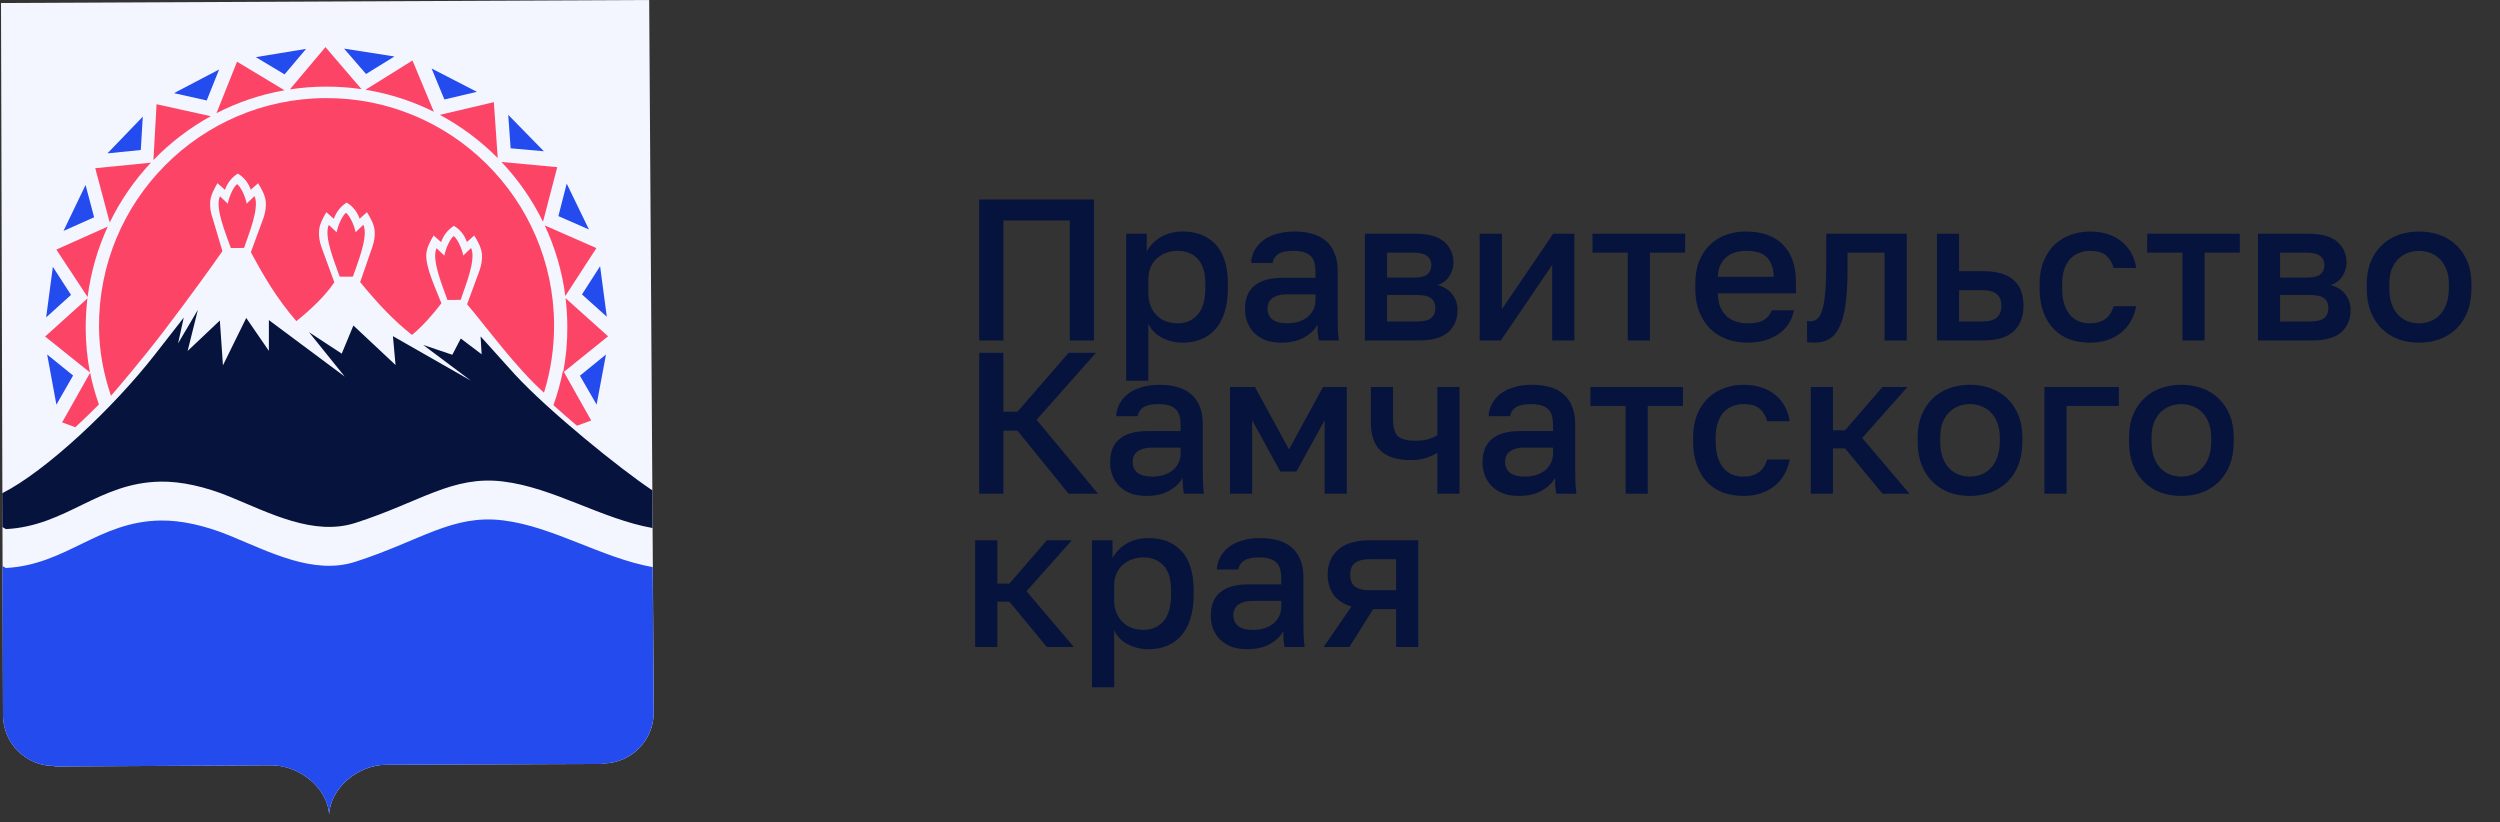
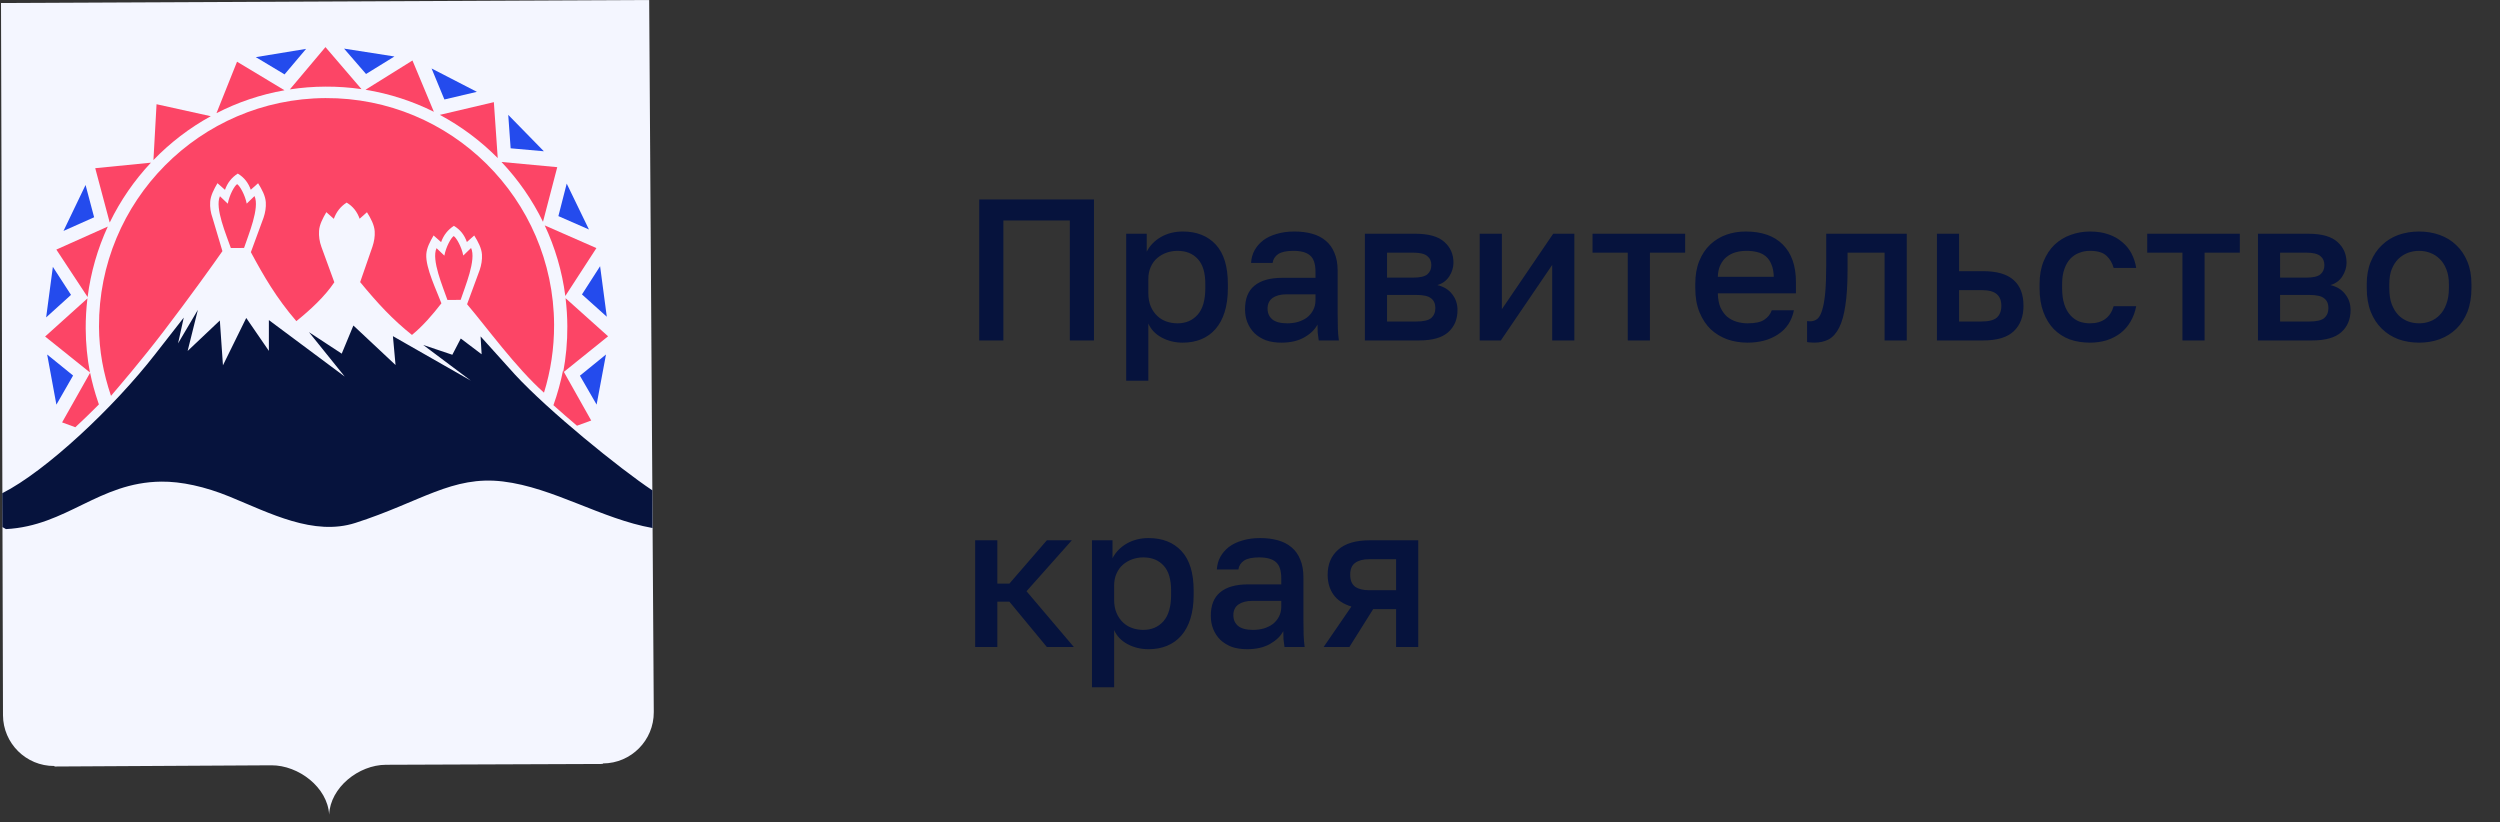
<svg xmlns="http://www.w3.org/2000/svg" width="149" height="49" viewBox="0 0 149 49" fill="none">
  <rect x="0" y="0" width="149" height="49" fill="#333333" stroke="none" />
  <path fill-rule="evenodd" clip-rule="evenodd" d="M38.691 0L38.965 42.369V42.444C38.973 44.123 37.616 45.493 35.937 45.501C35.929 45.501 35.92 45.532 35.911 45.532L22.999 45.581C21.376 45.588 19.688 46.931 19.616 48.551C19.528 46.932 17.797 45.605 16.173 45.612L3.259 45.684C3.249 45.684 3.241 45.653 3.234 45.653C1.554 45.661 0.185 44.303 0.178 42.624C0.178 42.599 0.178 42.572 0.178 42.549L0.06 0.179L38.691 0Z" fill="#F4F6FF" />
-   <path fill-rule="evenodd" clip-rule="evenodd" d="M38.961 42.368C38.961 42.392 38.964 42.419 38.964 42.444C38.97 44.124 37.616 45.493 35.934 45.501C35.928 45.501 35.919 45.532 35.911 45.532L22.996 45.581C21.372 45.589 19.687 46.932 19.615 48.553H19.614C19.526 46.932 17.795 45.606 16.169 45.614L3.257 45.684C3.248 45.684 3.24 45.652 3.232 45.652C1.599 45.66 0.26 44.379 0.18 42.764L0.173 41.416L0.152 33.737L0.347 33.852C3.97 33.663 5.874 31.062 9.601 31.022C10.783 31.008 12.208 31.313 13.692 31.922C16.085 32.905 18.695 34.28 21.176 33.483C25.074 32.229 26.941 30.647 29.974 31.013C32.975 31.378 35.871 33.259 38.901 33.8L38.961 42.368Z" fill="#244BED" />
-   <path fill-rule="evenodd" clip-rule="evenodd" d="M0.134 29.396C2.737 28.08 6.784 24.282 9.253 21.105L10.952 18.929L10.613 20.465L11.793 18.467L11.183 20.917L13.103 19.101L13.288 21.773L14.676 18.95L16.025 20.913L16.025 19.077L20.545 22.443L18.414 19.796L20.367 21.078L21.062 19.401L23.574 21.754L23.418 20.035L28.063 22.687L25.224 20.56L26.959 21.144L27.462 20.175L28.705 21.115L28.643 20.049L30.695 22.327C32.684 24.481 36.932 27.93 38.882 29.226L38.89 31.47C35.863 30.931 32.984 29.06 29.98 28.696C26.948 28.33 25.082 29.912 21.183 31.165C18.702 31.962 16.091 30.588 13.699 29.605C12.213 28.995 10.79 28.691 9.608 28.705C5.881 28.745 3.977 31.346 0.354 31.535L0.143 31.412L0.134 29.396Z" fill="#06133D" />
+   <path fill-rule="evenodd" clip-rule="evenodd" d="M0.134 29.396C2.737 28.08 6.784 24.282 9.253 21.105L10.952 18.929L10.613 20.465L11.793 18.467L11.183 20.917L13.103 19.101L13.288 21.773L14.676 18.95L16.025 20.913L16.025 19.077L20.545 22.443L18.414 19.796L20.367 21.078L21.062 19.401L23.574 21.754L23.418 20.035L28.063 22.687L25.224 20.56L26.959 21.144L27.462 20.175L28.705 21.115L28.643 20.049L30.695 22.327C32.684 24.481 36.932 27.93 38.882 29.226L38.89 31.47C35.863 30.931 32.984 29.06 29.98 28.696C26.948 28.33 25.082 29.912 21.183 31.165C18.702 31.962 16.091 30.588 13.699 29.605C12.213 28.995 10.79 28.691 9.608 28.705C5.881 28.745 3.977 31.346 0.354 31.535L0.143 31.412Z" fill="#06133D" />
  <path fill-rule="evenodd" clip-rule="evenodd" d="M14.133 10.974C13.974 11.075 13.676 11.605 13.576 12.141C13.419 11.993 13.264 11.844 13.108 11.695C12.789 12.39 13.495 14.011 13.758 14.782L14.545 14.778C14.802 14.004 15.493 12.377 15.168 11.685C15.013 11.836 14.859 11.986 14.704 12.136C14.599 11.601 14.291 11.073 14.133 10.974Z" fill="#FC4566" />
-   <path fill-rule="evenodd" clip-rule="evenodd" d="M20.622 12.682C20.464 12.784 20.164 13.313 20.066 13.849C19.908 13.701 19.753 13.552 19.597 13.402C19.277 14.096 19.984 15.717 20.246 16.491L21.035 16.487C21.291 15.711 21.981 14.084 21.656 13.393L21.193 13.843C21.088 13.308 20.78 12.782 20.622 12.682Z" fill="#FC4566" />
  <path fill-rule="evenodd" clip-rule="evenodd" d="M27.041 14.069C26.883 14.171 26.584 14.701 26.484 15.236C26.328 15.088 26.172 14.94 26.017 14.79C25.697 15.485 26.402 17.105 26.666 17.876L27.454 17.873C27.71 17.099 28.401 15.472 28.076 14.78C27.921 14.931 27.766 15.081 27.611 15.23C27.506 14.697 27.2 14.169 27.041 14.069Z" fill="#FC4566" />
  <path fill-rule="evenodd" clip-rule="evenodd" d="M19.398 5.846C26.884 5.811 32.987 11.861 33.024 19.346C33.029 20.757 32.819 22.121 32.422 23.403C30.747 21.915 29.008 19.509 27.838 18.132L28.591 16.089C28.691 15.791 28.744 15.476 28.725 15.172C28.7 14.79 28.498 14.411 28.264 14.035L27.827 14.424C27.68 14.011 27.441 13.693 27.053 13.46C26.686 13.697 26.437 14.016 26.29 14.43L25.842 14.033C25.625 14.404 25.431 14.777 25.407 15.149C25.354 15.965 26.04 17.351 26.308 18.077C25.779 18.761 25.199 19.433 24.553 19.962C23.385 19.03 22.514 18.084 21.465 16.814L22.198 14.702C22.298 14.403 22.352 14.089 22.332 13.784C22.306 13.403 22.106 13.023 21.871 12.649L21.434 13.037C21.287 12.624 21.048 12.307 20.66 12.074C20.293 12.309 20.044 12.629 19.896 13.043L19.45 12.645C19.233 13.017 19.038 13.39 19.015 13.761C18.994 14.078 19.044 14.407 19.155 14.713L19.926 16.824C19.356 17.674 18.505 18.46 17.663 19.14C16.468 17.753 15.714 16.448 14.952 15.03L15.708 12.974C15.809 12.676 15.862 12.361 15.842 12.057C15.817 11.674 15.617 11.296 15.382 10.921L14.946 11.309C14.798 10.895 14.559 10.578 14.171 10.345C13.803 10.582 13.554 10.901 13.409 11.314L12.961 10.918C12.744 11.289 12.55 11.662 12.527 12.034C12.505 12.351 12.555 12.678 12.666 12.985L13.256 14.968C12.801 15.628 11.279 17.75 9.744 19.758C8.389 21.529 7.048 23.086 6.615 23.593C6.16 22.234 5.908 20.922 5.901 19.471C5.866 11.987 11.916 5.881 19.398 5.846Z" fill="#FC4566" />
  <path fill-rule="evenodd" clip-rule="evenodd" d="M15.245 3.405L18.243 2.913L16.959 4.434L15.245 3.405Z" fill="#244BED" />
  <path fill-rule="evenodd" clip-rule="evenodd" d="M20.506 2.897L23.508 3.366L21.816 4.41L20.506 2.897Z" fill="#244BED" />
  <path fill-rule="evenodd" clip-rule="evenodd" d="M25.722 4.081L28.422 5.473L26.486 5.929L25.722 4.081Z" fill="#244BED" />
  <path fill-rule="evenodd" clip-rule="evenodd" d="M30.291 6.845L32.414 9.016L30.434 8.839L30.291 6.845Z" fill="#244BED" />
  <path fill-rule="evenodd" clip-rule="evenodd" d="M33.776 10.943L35.102 13.678L33.28 12.88L33.776 10.943Z" fill="#244BED" />
  <path fill-rule="evenodd" clip-rule="evenodd" d="M35.766 15.866L36.165 18.877L34.685 17.548L35.766 15.866Z" fill="#244BED" />
  <path fill-rule="evenodd" clip-rule="evenodd" d="M36.117 21.128L35.558 24.114L34.563 22.391L36.117 21.128Z" fill="#244BED" />
-   <path fill-rule="evenodd" clip-rule="evenodd" d="M10.369 5.551L13.06 4.141L12.32 5.988L10.369 5.551Z" fill="#244BED" />
-   <path fill-rule="evenodd" clip-rule="evenodd" d="M6.403 9.141L8.51 6.953L8.392 8.939L6.403 9.141Z" fill="#244BED" />
  <path fill-rule="evenodd" clip-rule="evenodd" d="M3.784 13.764L5.099 11.025L5.61 12.949L3.784 13.764Z" fill="#244BED" />
  <path fill-rule="evenodd" clip-rule="evenodd" d="M2.75 18.917L3.151 15.905L4.232 17.575L2.75 18.917Z" fill="#244BED" />
  <path fill-rule="evenodd" clip-rule="evenodd" d="M3.361 24.117L2.811 21.129L4.356 22.382L3.361 24.117Z" fill="#244BED" />
  <path fill-rule="evenodd" clip-rule="evenodd" d="M12.902 6.745L14.128 3.677L16.956 5.38C15.519 5.634 14.157 6.099 12.902 6.745Z" fill="#FC4566" />
  <path fill-rule="evenodd" clip-rule="evenodd" d="M9.145 9.538L9.33 6.212L12.562 6.926C11.294 7.622 10.143 8.506 9.145 9.538Z" fill="#FC4566" />
  <path fill-rule="evenodd" clip-rule="evenodd" d="M6.539 13.263L5.676 10.024L8.995 9.695C8.006 10.748 7.176 11.95 6.539 13.263Z" fill="#FC4566" />
  <path fill-rule="evenodd" clip-rule="evenodd" d="M5.222 17.704L3.358 14.875L6.425 13.503C5.822 14.81 5.409 16.222 5.222 17.704Z" fill="#FC4566" />
  <path fill-rule="evenodd" clip-rule="evenodd" d="M5.36 22.198L2.689 20.057L5.211 17.786C5.142 18.375 5.105 18.973 5.108 19.582C5.112 20.476 5.2 21.351 5.36 22.198Z" fill="#FC4566" />
  <path fill-rule="evenodd" clip-rule="evenodd" d="M33.708 17.773L36.242 20.043L33.563 22.2C33.731 21.308 33.819 20.388 33.813 19.448C33.811 18.881 33.773 18.322 33.708 17.773Z" fill="#FC4566" />
  <path fill-rule="evenodd" clip-rule="evenodd" d="M32.465 13.434L35.546 14.786L33.693 17.641C33.5 16.154 33.078 14.74 32.465 13.434Z" fill="#FC4566" />
  <path fill-rule="evenodd" clip-rule="evenodd" d="M29.888 9.653L33.212 9.963L32.362 13.22C31.721 11.905 30.883 10.705 29.888 9.653Z" fill="#FC4566" />
  <path fill-rule="evenodd" clip-rule="evenodd" d="M26.213 6.846L29.434 6.088L29.665 9.422C28.654 8.401 27.49 7.529 26.213 6.846Z" fill="#FC4566" />
  <path fill-rule="evenodd" clip-rule="evenodd" d="M21.784 5.349L24.583 3.605L25.859 6.663C24.594 6.033 23.225 5.584 21.784 5.349Z" fill="#FC4566" />
  <path fill-rule="evenodd" clip-rule="evenodd" d="M17.275 5.328L19.397 2.807L21.547 5.313C20.844 5.21 20.126 5.159 19.394 5.163C18.675 5.166 17.967 5.222 17.275 5.328Z" fill="#FC4566" />
  <path fill-rule="evenodd" clip-rule="evenodd" d="M4.489 25.464L3.701 25.175L5.37 22.218C5.49 22.799 5.647 23.378 5.843 23.953C5.861 24.004 5.877 24.053 5.895 24.101C5.849 24.149 5.803 24.195 5.758 24.241C5.344 24.656 4.922 25.064 4.489 25.464Z" fill="#FC4566" />
  <path fill-rule="evenodd" clip-rule="evenodd" d="M33.557 22.079L35.236 25.063L34.389 25.373C33.913 24.972 33.446 24.564 32.984 24.15C33.229 23.464 33.417 22.773 33.557 22.079Z" fill="#FC4566" />
  <path d="M58.361 11.89H65.201V20.29H63.761V13.138H59.801V20.29H58.361V11.89ZM67.121 13.93H68.345V14.998C68.537 14.63 68.821 14.338 69.197 14.122C69.581 13.906 70.013 13.798 70.493 13.798C71.325 13.798 71.981 14.058 72.461 14.578C72.941 15.098 73.181 15.882 73.181 16.93V17.17C73.181 17.714 73.117 18.19 72.989 18.598C72.861 19.006 72.677 19.346 72.437 19.618C72.205 19.882 71.925 20.082 71.597 20.218C71.269 20.354 70.901 20.422 70.493 20.422C70.037 20.422 69.621 20.322 69.245 20.122C68.869 19.922 68.601 19.642 68.441 19.282V22.69H67.121V13.93ZM70.181 19.27C70.677 19.27 71.077 19.098 71.381 18.754C71.685 18.41 71.837 17.882 71.837 17.17V16.93C71.837 16.258 71.689 15.762 71.393 15.442C71.097 15.114 70.693 14.95 70.181 14.95C69.957 14.95 69.741 14.986 69.533 15.058C69.325 15.13 69.137 15.238 68.969 15.382C68.809 15.518 68.681 15.694 68.585 15.91C68.489 16.118 68.441 16.358 68.441 16.63V17.47C68.441 17.774 68.489 18.038 68.585 18.262C68.681 18.486 68.809 18.674 68.969 18.826C69.129 18.978 69.313 19.09 69.521 19.162C69.729 19.234 69.949 19.27 70.181 19.27ZM76.364 20.422C76.019 20.422 75.712 20.374 75.439 20.278C75.175 20.174 74.951 20.034 74.767 19.858C74.584 19.674 74.444 19.462 74.347 19.222C74.251 18.982 74.204 18.718 74.204 18.43C74.204 17.798 74.391 17.33 74.767 17.026C75.144 16.714 75.695 16.558 76.424 16.558H78.403V16.21C78.403 15.73 78.296 15.402 78.079 15.226C77.871 15.042 77.54 14.95 77.084 14.95C76.675 14.95 76.376 15.014 76.183 15.142C75.992 15.27 75.879 15.446 75.847 15.67H74.564C74.579 15.398 74.647 15.15 74.767 14.926C74.895 14.694 75.067 14.494 75.284 14.326C75.507 14.158 75.775 14.03 76.088 13.942C76.4 13.846 76.751 13.798 77.144 13.798C77.535 13.798 77.888 13.842 78.2 13.93C78.519 14.018 78.791 14.158 79.016 14.35C79.24 14.534 79.412 14.774 79.531 15.07C79.659 15.366 79.724 15.722 79.724 16.138V18.67C79.724 19.006 79.728 19.302 79.736 19.558C79.743 19.806 79.763 20.05 79.796 20.29H78.596C78.572 20.106 78.552 19.95 78.535 19.822C78.528 19.694 78.523 19.534 78.523 19.342C78.371 19.638 78.108 19.894 77.731 20.11C77.364 20.318 76.907 20.422 76.364 20.422ZM76.724 19.27C76.948 19.27 77.159 19.242 77.359 19.186C77.567 19.122 77.748 19.034 77.9 18.922C78.052 18.802 78.171 18.658 78.26 18.49C78.356 18.314 78.403 18.114 78.403 17.89V17.542H76.663C76.328 17.542 76.055 17.614 75.847 17.758C75.647 17.902 75.547 18.114 75.547 18.394C75.547 18.658 75.639 18.87 75.823 19.03C76.016 19.19 76.316 19.27 76.724 19.27ZM81.347 13.93H84.347C85.147 13.93 85.727 14.094 86.087 14.422C86.447 14.742 86.627 15.154 86.627 15.658C86.627 15.938 86.543 16.21 86.375 16.474C86.207 16.73 85.971 16.902 85.667 16.99C86.059 17.086 86.355 17.27 86.555 17.542C86.763 17.806 86.867 18.118 86.867 18.478C86.867 19.03 86.683 19.47 86.315 19.798C85.947 20.126 85.371 20.29 84.587 20.29H81.347V13.93ZM84.407 19.162C84.839 19.162 85.135 19.094 85.295 18.958C85.463 18.814 85.547 18.614 85.547 18.358C85.547 18.102 85.463 17.91 85.295 17.782C85.135 17.646 84.839 17.578 84.407 17.578H82.667V19.162H84.407ZM84.227 16.546C84.627 16.546 84.907 16.482 85.067 16.354C85.227 16.218 85.307 16.034 85.307 15.802C85.307 15.57 85.227 15.39 85.067 15.262C84.907 15.126 84.627 15.058 84.227 15.058H82.667V16.546H84.227ZM88.191 13.93H89.511V18.43L92.571 13.93H93.831V20.29H92.511V15.79L89.451 20.29H88.191V13.93ZM97.015 15.058H94.915V13.93H100.435V15.058H98.335V20.29H97.015V15.058ZM104.158 20.422C103.734 20.422 103.334 20.358 102.958 20.23C102.582 20.094 102.25 19.894 101.962 19.63C101.682 19.358 101.458 19.018 101.29 18.61C101.122 18.202 101.038 17.722 101.038 17.17V16.93C101.038 16.402 101.118 15.942 101.278 15.55C101.438 15.158 101.654 14.834 101.926 14.578C102.206 14.314 102.526 14.118 102.886 13.99C103.246 13.862 103.63 13.798 104.038 13.798C105.006 13.798 105.746 14.058 106.258 14.578C106.778 15.098 107.038 15.842 107.038 16.81V17.482H102.382C102.39 17.81 102.442 18.09 102.538 18.322C102.642 18.546 102.774 18.73 102.934 18.874C103.102 19.01 103.29 19.11 103.498 19.174C103.714 19.238 103.934 19.27 104.158 19.27C104.614 19.27 104.946 19.198 105.154 19.054C105.37 18.91 105.518 18.722 105.598 18.49H106.918C106.79 19.122 106.474 19.602 105.97 19.93C105.474 20.258 104.87 20.422 104.158 20.422ZM104.098 14.95C103.874 14.95 103.658 14.978 103.45 15.034C103.25 15.09 103.07 15.182 102.91 15.31C102.758 15.43 102.634 15.59 102.538 15.79C102.442 15.982 102.39 16.218 102.382 16.498H105.718C105.71 16.202 105.662 15.954 105.574 15.754C105.494 15.554 105.382 15.394 105.238 15.274C105.094 15.154 104.922 15.07 104.722 15.022C104.53 14.974 104.322 14.95 104.098 14.95ZM108.122 20.422C108.058 20.422 107.986 20.418 107.906 20.41C107.834 20.41 107.766 20.402 107.702 20.386V19.138C107.742 19.146 107.802 19.15 107.882 19.15C108.05 19.15 108.194 19.102 108.314 19.006C108.434 18.902 108.53 18.726 108.602 18.478C108.682 18.222 108.742 17.882 108.782 17.458C108.822 17.034 108.842 16.498 108.842 15.85V13.93H113.642V20.29H112.322V15.058H110.114V16.09C110.114 16.946 110.07 17.654 109.982 18.214C109.902 18.766 109.778 19.206 109.61 19.534C109.442 19.862 109.234 20.094 108.986 20.23C108.738 20.358 108.45 20.422 108.122 20.422ZM115.44 13.93H116.76V16.162H118.2C119.016 16.162 119.62 16.338 120.012 16.69C120.404 17.034 120.6 17.546 120.6 18.226C120.6 18.866 120.408 19.37 120.024 19.738C119.64 20.106 119.032 20.29 118.2 20.29H115.44V13.93ZM118.08 19.162C118.52 19.162 118.828 19.086 119.004 18.934C119.188 18.774 119.28 18.538 119.28 18.226C119.28 17.914 119.188 17.682 119.004 17.53C118.828 17.37 118.52 17.29 118.08 17.29H116.76V19.162H118.08ZM124.558 20.422C124.126 20.422 123.726 20.358 123.358 20.23C122.998 20.094 122.682 19.89 122.41 19.618C122.146 19.346 121.938 19.006 121.786 18.598C121.634 18.19 121.558 17.714 121.558 17.17V16.93C121.558 16.418 121.638 15.966 121.798 15.574C121.958 15.182 122.174 14.854 122.446 14.59C122.726 14.326 123.046 14.13 123.406 14.002C123.774 13.866 124.158 13.798 124.558 13.798C124.974 13.798 125.342 13.854 125.662 13.966C125.99 14.078 126.266 14.234 126.49 14.434C126.722 14.626 126.906 14.854 127.042 15.118C127.178 15.382 127.27 15.666 127.318 15.97H125.974C125.894 15.674 125.75 15.43 125.542 15.238C125.334 15.046 125.006 14.95 124.558 14.95C124.334 14.95 124.122 14.99 123.922 15.07C123.722 15.142 123.546 15.258 123.394 15.418C123.242 15.578 123.122 15.786 123.034 16.042C122.946 16.29 122.902 16.586 122.902 16.93V17.17C122.902 17.546 122.946 17.87 123.034 18.142C123.122 18.406 123.242 18.622 123.394 18.79C123.546 18.958 123.722 19.082 123.922 19.162C124.122 19.234 124.334 19.27 124.558 19.27C125.302 19.27 125.774 18.93 125.974 18.25H127.318C127.254 18.586 127.142 18.89 126.982 19.162C126.83 19.426 126.634 19.654 126.394 19.846C126.154 20.03 125.878 20.174 125.566 20.278C125.254 20.374 124.918 20.422 124.558 20.422ZM130.074 15.058H127.974V13.93H133.494V15.058H131.394V20.29H130.074V15.058ZM134.574 13.93H137.574C138.374 13.93 138.954 14.094 139.314 14.422C139.674 14.742 139.854 15.154 139.854 15.658C139.854 15.938 139.77 16.21 139.602 16.474C139.434 16.73 139.198 16.902 138.894 16.99C139.286 17.086 139.582 17.27 139.782 17.542C139.99 17.806 140.094 18.118 140.094 18.478C140.094 19.03 139.91 19.47 139.542 19.798C139.174 20.126 138.598 20.29 137.814 20.29H134.574V13.93ZM137.634 19.162C138.066 19.162 138.362 19.094 138.522 18.958C138.69 18.814 138.774 18.614 138.774 18.358C138.774 18.102 138.69 17.91 138.522 17.782C138.362 17.646 138.066 17.578 137.634 17.578H135.894V19.162H137.634ZM137.454 16.546C137.854 16.546 138.134 16.482 138.294 16.354C138.454 16.218 138.534 16.034 138.534 15.802C138.534 15.57 138.454 15.39 138.294 15.262C138.134 15.126 137.854 15.058 137.454 15.058H135.894V16.546H137.454ZM144.178 20.422C143.738 20.422 143.326 20.354 142.942 20.218C142.566 20.074 142.238 19.866 141.958 19.594C141.678 19.322 141.458 18.986 141.298 18.586C141.138 18.178 141.058 17.706 141.058 17.17V16.93C141.058 16.426 141.138 15.982 141.298 15.598C141.458 15.206 141.678 14.878 141.958 14.614C142.238 14.342 142.566 14.138 142.942 14.002C143.326 13.866 143.738 13.798 144.178 13.798C144.618 13.798 145.026 13.866 145.402 14.002C145.786 14.138 146.118 14.342 146.398 14.614C146.678 14.878 146.898 15.206 147.058 15.598C147.218 15.982 147.298 16.426 147.298 16.93V17.17C147.298 17.706 147.218 18.178 147.058 18.586C146.898 18.986 146.678 19.322 146.398 19.594C146.118 19.866 145.786 20.074 145.402 20.218C145.026 20.354 144.618 20.422 144.178 20.422ZM144.178 19.27C144.41 19.27 144.63 19.23 144.838 19.15C145.054 19.07 145.242 18.946 145.402 18.778C145.57 18.61 145.702 18.394 145.798 18.13C145.902 17.866 145.954 17.546 145.954 17.17V16.93C145.954 16.586 145.902 16.29 145.798 16.042C145.702 15.794 145.57 15.59 145.402 15.43C145.242 15.27 145.054 15.15 144.838 15.07C144.63 14.99 144.41 14.95 144.178 14.95C143.946 14.95 143.722 14.99 143.506 15.07C143.298 15.15 143.11 15.27 142.942 15.43C142.782 15.59 142.65 15.794 142.546 16.042C142.45 16.29 142.402 16.586 142.402 16.93V17.17C142.402 17.546 142.45 17.866 142.546 18.13C142.65 18.394 142.782 18.61 142.942 18.778C143.11 18.946 143.298 19.07 143.506 19.15C143.722 19.23 143.946 19.27 144.178 19.27Z" fill="#06133D" />
-   <path d="M58.361 21.025H59.801V24.541H60.641L63.689 21.025H65.321L61.781 25.021L65.441 29.425H63.689L60.641 25.669H59.801V29.425H58.361V21.025ZM68.324 29.557C67.98 29.557 67.672 29.509 67.4 29.413C67.136 29.309 66.912 29.169 66.728 28.993C66.544 28.809 66.404 28.597 66.308 28.357C66.212 28.117 66.164 27.853 66.164 27.565C66.164 26.933 66.352 26.465 66.728 26.161C67.104 25.849 67.656 25.693 68.384 25.693H70.364V25.345C70.364 24.865 70.256 24.537 70.04 24.361C69.832 24.177 69.5 24.085 69.044 24.085C68.636 24.085 68.336 24.149 68.144 24.277C67.952 24.405 67.84 24.581 67.808 24.805H66.524C66.54 24.533 66.608 24.285 66.728 24.061C66.856 23.829 67.028 23.629 67.244 23.461C67.468 23.293 67.736 23.165 68.048 23.077C68.36 22.981 68.712 22.933 69.104 22.933C69.496 22.933 69.848 22.977 70.16 23.065C70.48 23.153 70.752 23.293 70.976 23.485C71.2 23.669 71.372 23.909 71.492 24.205C71.62 24.501 71.684 24.857 71.684 25.273V27.805C71.684 28.141 71.688 28.437 71.696 28.693C71.704 28.941 71.724 29.185 71.756 29.425H70.556C70.532 29.241 70.512 29.085 70.496 28.957C70.488 28.829 70.484 28.669 70.484 28.477C70.332 28.773 70.068 29.029 69.692 29.245C69.324 29.453 68.868 29.557 68.324 29.557ZM68.684 28.405C68.908 28.405 69.12 28.377 69.32 28.321C69.528 28.257 69.708 28.169 69.86 28.057C70.012 27.937 70.132 27.793 70.22 27.625C70.316 27.449 70.364 27.249 70.364 27.025V26.677H68.624C68.288 26.677 68.016 26.749 67.808 26.893C67.608 27.037 67.508 27.249 67.508 27.529C67.508 27.793 67.6 28.005 67.784 28.165C67.976 28.325 68.276 28.405 68.684 28.405ZM73.308 23.065H74.796L76.824 26.785L78.852 23.065H80.268V29.425H78.948V25.045L77.268 28.105H76.308L74.628 25.045V29.425H73.308V23.065ZM85.665 26.989C85.481 27.101 85.261 27.201 85.005 27.289C84.757 27.377 84.437 27.421 84.045 27.421C83.285 27.421 82.705 27.241 82.305 26.881C81.905 26.521 81.705 25.949 81.705 25.165V23.065H83.025V24.985C83.025 25.465 83.121 25.801 83.313 25.993C83.513 26.177 83.857 26.269 84.345 26.269C84.681 26.269 84.961 26.233 85.185 26.161C85.417 26.081 85.577 26.005 85.665 25.933V23.065H86.985V29.425H85.665V26.989ZM90.52 29.557C90.176 29.557 89.868 29.509 89.596 29.413C89.332 29.309 89.108 29.169 88.924 28.993C88.74 28.809 88.6 28.597 88.504 28.357C88.408 28.117 88.36 27.853 88.36 27.565C88.36 26.933 88.548 26.465 88.924 26.161C89.3 25.849 89.852 25.693 90.58 25.693H92.56V25.345C92.56 24.865 92.452 24.537 92.236 24.361C92.028 24.177 91.696 24.085 91.24 24.085C90.832 24.085 90.532 24.149 90.34 24.277C90.148 24.405 90.036 24.581 90.004 24.805H88.72C88.736 24.533 88.804 24.285 88.924 24.061C89.052 23.829 89.224 23.629 89.44 23.461C89.664 23.293 89.932 23.165 90.244 23.077C90.556 22.981 90.908 22.933 91.3 22.933C91.692 22.933 92.044 22.977 92.356 23.065C92.676 23.153 92.948 23.293 93.172 23.485C93.396 23.669 93.568 23.909 93.688 24.205C93.816 24.501 93.88 24.857 93.88 25.273V27.805C93.88 28.141 93.884 28.437 93.892 28.693C93.9 28.941 93.92 29.185 93.952 29.425H92.752C92.728 29.241 92.708 29.085 92.692 28.957C92.684 28.829 92.68 28.669 92.68 28.477C92.528 28.773 92.264 29.029 91.888 29.245C91.52 29.453 91.064 29.557 90.52 29.557ZM90.88 28.405C91.104 28.405 91.316 28.377 91.516 28.321C91.724 28.257 91.904 28.169 92.056 28.057C92.208 27.937 92.328 27.793 92.416 27.625C92.512 27.449 92.56 27.249 92.56 27.025V26.677H90.82C90.484 26.677 90.212 26.749 90.004 26.893C89.804 27.037 89.704 27.249 89.704 27.529C89.704 27.793 89.796 28.005 89.98 28.165C90.172 28.325 90.472 28.405 90.88 28.405ZM96.886 24.193H94.786V23.065H100.306V24.193H98.206V29.425H96.886V24.193ZM103.909 29.557C103.477 29.557 103.077 29.493 102.709 29.365C102.349 29.229 102.033 29.025 101.761 28.753C101.497 28.481 101.289 28.141 101.137 27.733C100.985 27.325 100.909 26.849 100.909 26.305V26.065C100.909 25.553 100.989 25.101 101.149 24.709C101.309 24.317 101.525 23.989 101.797 23.725C102.077 23.461 102.397 23.265 102.757 23.137C103.125 23.001 103.509 22.933 103.909 22.933C104.325 22.933 104.693 22.989 105.013 23.101C105.341 23.213 105.617 23.369 105.841 23.569C106.073 23.761 106.257 23.989 106.393 24.253C106.529 24.517 106.621 24.801 106.669 25.105H105.325C105.245 24.809 105.101 24.565 104.893 24.373C104.685 24.181 104.357 24.085 103.909 24.085C103.685 24.085 103.473 24.125 103.273 24.205C103.073 24.277 102.897 24.393 102.745 24.553C102.593 24.713 102.473 24.921 102.385 25.177C102.297 25.425 102.253 25.721 102.253 26.065V26.305C102.253 26.681 102.297 27.005 102.385 27.277C102.473 27.541 102.593 27.757 102.745 27.925C102.897 28.093 103.073 28.217 103.273 28.297C103.473 28.369 103.685 28.405 103.909 28.405C104.653 28.405 105.125 28.065 105.325 27.385H106.669C106.605 27.721 106.493 28.025 106.333 28.297C106.181 28.561 105.985 28.789 105.745 28.981C105.505 29.165 105.229 29.309 104.917 29.413C104.605 29.509 104.269 29.557 103.909 29.557ZM107.925 23.065H109.245V25.645H109.965L112.197 23.065H113.685L110.985 26.101L113.805 29.425H112.197L109.965 26.725H109.245V29.425H107.925V23.065ZM117.412 29.557C116.972 29.557 116.56 29.489 116.176 29.353C115.8 29.209 115.472 29.001 115.192 28.729C114.912 28.457 114.692 28.121 114.532 27.721C114.372 27.313 114.292 26.841 114.292 26.305V26.065C114.292 25.561 114.372 25.117 114.532 24.733C114.692 24.341 114.912 24.013 115.192 23.749C115.472 23.477 115.8 23.273 116.176 23.137C116.56 23.001 116.972 22.933 117.412 22.933C117.852 22.933 118.26 23.001 118.636 23.137C119.02 23.273 119.352 23.477 119.632 23.749C119.912 24.013 120.132 24.341 120.292 24.733C120.452 25.117 120.532 25.561 120.532 26.065V26.305C120.532 26.841 120.452 27.313 120.292 27.721C120.132 28.121 119.912 28.457 119.632 28.729C119.352 29.001 119.02 29.209 118.636 29.353C118.26 29.489 117.852 29.557 117.412 29.557ZM117.412 28.405C117.644 28.405 117.864 28.365 118.072 28.285C118.288 28.205 118.476 28.081 118.636 27.913C118.804 27.745 118.936 27.529 119.032 27.265C119.136 27.001 119.188 26.681 119.188 26.305V26.065C119.188 25.721 119.136 25.425 119.032 25.177C118.936 24.929 118.804 24.725 118.636 24.565C118.476 24.405 118.288 24.285 118.072 24.205C117.864 24.125 117.644 24.085 117.412 24.085C117.18 24.085 116.956 24.125 116.74 24.205C116.532 24.285 116.344 24.405 116.176 24.565C116.016 24.725 115.884 24.929 115.78 25.177C115.684 25.425 115.636 25.721 115.636 26.065V26.305C115.636 26.681 115.684 27.001 115.78 27.265C115.884 27.529 116.016 27.745 116.176 27.913C116.344 28.081 116.532 28.205 116.74 28.285C116.956 28.365 117.18 28.405 117.412 28.405ZM121.847 23.065H126.287V24.193H123.167V29.425H121.847V23.065ZM130.01 29.557C129.57 29.557 129.158 29.489 128.774 29.353C128.398 29.209 128.07 29.001 127.79 28.729C127.51 28.457 127.29 28.121 127.13 27.721C126.97 27.313 126.89 26.841 126.89 26.305V26.065C126.89 25.561 126.97 25.117 127.13 24.733C127.29 24.341 127.51 24.013 127.79 23.749C128.07 23.477 128.398 23.273 128.774 23.137C129.158 23.001 129.57 22.933 130.01 22.933C130.45 22.933 130.858 23.001 131.234 23.137C131.618 23.273 131.95 23.477 132.23 23.749C132.51 24.013 132.73 24.341 132.89 24.733C133.05 25.117 133.13 25.561 133.13 26.065V26.305C133.13 26.841 133.05 27.313 132.89 27.721C132.73 28.121 132.51 28.457 132.23 28.729C131.95 29.001 131.618 29.209 131.234 29.353C130.858 29.489 130.45 29.557 130.01 29.557ZM130.01 28.405C130.242 28.405 130.462 28.365 130.67 28.285C130.886 28.205 131.074 28.081 131.234 27.913C131.402 27.745 131.534 27.529 131.63 27.265C131.734 27.001 131.786 26.681 131.786 26.305V26.065C131.786 25.721 131.734 25.425 131.63 25.177C131.534 24.929 131.402 24.725 131.234 24.565C131.074 24.405 130.886 24.285 130.67 24.205C130.462 24.125 130.242 24.085 130.01 24.085C129.778 24.085 129.554 24.125 129.338 24.205C129.13 24.285 128.942 24.405 128.774 24.565C128.614 24.725 128.482 24.929 128.378 25.177C128.282 25.425 128.234 25.721 128.234 26.065V26.305C128.234 26.681 128.282 27.001 128.378 27.265C128.482 27.529 128.614 27.745 128.774 27.913C128.942 28.081 129.13 28.205 129.338 28.285C129.554 28.365 129.778 28.405 130.01 28.405Z" fill="#06133D" />
  <path d="M58.121 32.201H59.441V34.781H60.161L62.393 32.201H63.881L61.181 35.237L64.001 38.561H62.393L60.161 35.861H59.441V38.561H58.121V32.201ZM65.082 32.201H66.306V33.269C66.498 32.901 66.782 32.609 67.158 32.393C67.542 32.177 67.974 32.069 68.454 32.069C69.286 32.069 69.942 32.329 70.422 32.849C70.902 33.369 71.142 34.153 71.142 35.201V35.441C71.142 35.985 71.078 36.461 70.95 36.869C70.822 37.277 70.638 37.617 70.398 37.889C70.166 38.153 69.886 38.353 69.558 38.489C69.23 38.625 68.862 38.693 68.454 38.693C67.998 38.693 67.582 38.593 67.206 38.393C66.83 38.193 66.562 37.913 66.402 37.553V40.961H65.082V32.201ZM68.142 37.541C68.638 37.541 69.038 37.369 69.342 37.025C69.646 36.681 69.798 36.153 69.798 35.441V35.201C69.798 34.529 69.65 34.033 69.354 33.713C69.058 33.385 68.654 33.221 68.142 33.221C67.918 33.221 67.702 33.257 67.494 33.329C67.286 33.401 67.098 33.509 66.93 33.653C66.77 33.789 66.642 33.965 66.546 34.181C66.45 34.389 66.402 34.629 66.402 34.901V35.741C66.402 36.045 66.45 36.309 66.546 36.533C66.642 36.757 66.77 36.945 66.93 37.097C67.09 37.249 67.274 37.361 67.482 37.433C67.69 37.505 67.91 37.541 68.142 37.541ZM74.324 38.693C73.98 38.693 73.672 38.645 73.4 38.549C73.136 38.445 72.912 38.305 72.728 38.129C72.544 37.945 72.404 37.733 72.308 37.493C72.212 37.253 72.164 36.989 72.164 36.701C72.164 36.069 72.352 35.601 72.728 35.297C73.104 34.985 73.656 34.829 74.384 34.829H76.364V34.481C76.364 34.001 76.256 33.673 76.04 33.497C75.832 33.313 75.5 33.221 75.044 33.221C74.636 33.221 74.336 33.285 74.144 33.413C73.952 33.541 73.84 33.717 73.808 33.941H72.524C72.54 33.669 72.608 33.421 72.728 33.197C72.856 32.965 73.028 32.765 73.244 32.597C73.468 32.429 73.736 32.301 74.048 32.213C74.36 32.117 74.712 32.069 75.104 32.069C75.496 32.069 75.848 32.113 76.16 32.201C76.48 32.289 76.752 32.429 76.976 32.621C77.2 32.805 77.372 33.045 77.492 33.341C77.62 33.637 77.684 33.993 77.684 34.409V36.941C77.684 37.277 77.688 37.573 77.696 37.829C77.704 38.077 77.724 38.321 77.756 38.561H76.556C76.532 38.377 76.512 38.221 76.496 38.093C76.488 37.965 76.484 37.805 76.484 37.613C76.332 37.909 76.068 38.165 75.692 38.381C75.324 38.589 74.868 38.693 74.324 38.693ZM74.684 37.541C74.908 37.541 75.12 37.513 75.32 37.457C75.528 37.393 75.708 37.305 75.86 37.193C76.012 37.073 76.132 36.929 76.22 36.761C76.316 36.585 76.364 36.385 76.364 36.161V35.813H74.624C74.288 35.813 74.016 35.885 73.808 36.029C73.608 36.173 73.508 36.385 73.508 36.665C73.508 36.929 73.6 37.141 73.784 37.301C73.976 37.461 74.276 37.541 74.684 37.541ZM80.544 36.149C80.064 36.005 79.708 35.769 79.476 35.441C79.244 35.113 79.128 34.717 79.128 34.253C79.128 33.629 79.336 33.133 79.752 32.765C80.168 32.389 80.8 32.201 81.648 32.201H84.528V38.561H83.208V36.305H81.84L80.424 38.561H78.888L80.544 36.149ZM80.472 34.253C80.472 34.589 80.572 34.829 80.772 34.973C80.972 35.109 81.244 35.177 81.588 35.177H83.208V33.329H81.588C81.244 33.329 80.972 33.401 80.772 33.545C80.572 33.681 80.472 33.917 80.472 34.253Z" fill="#06133D" />
</svg>